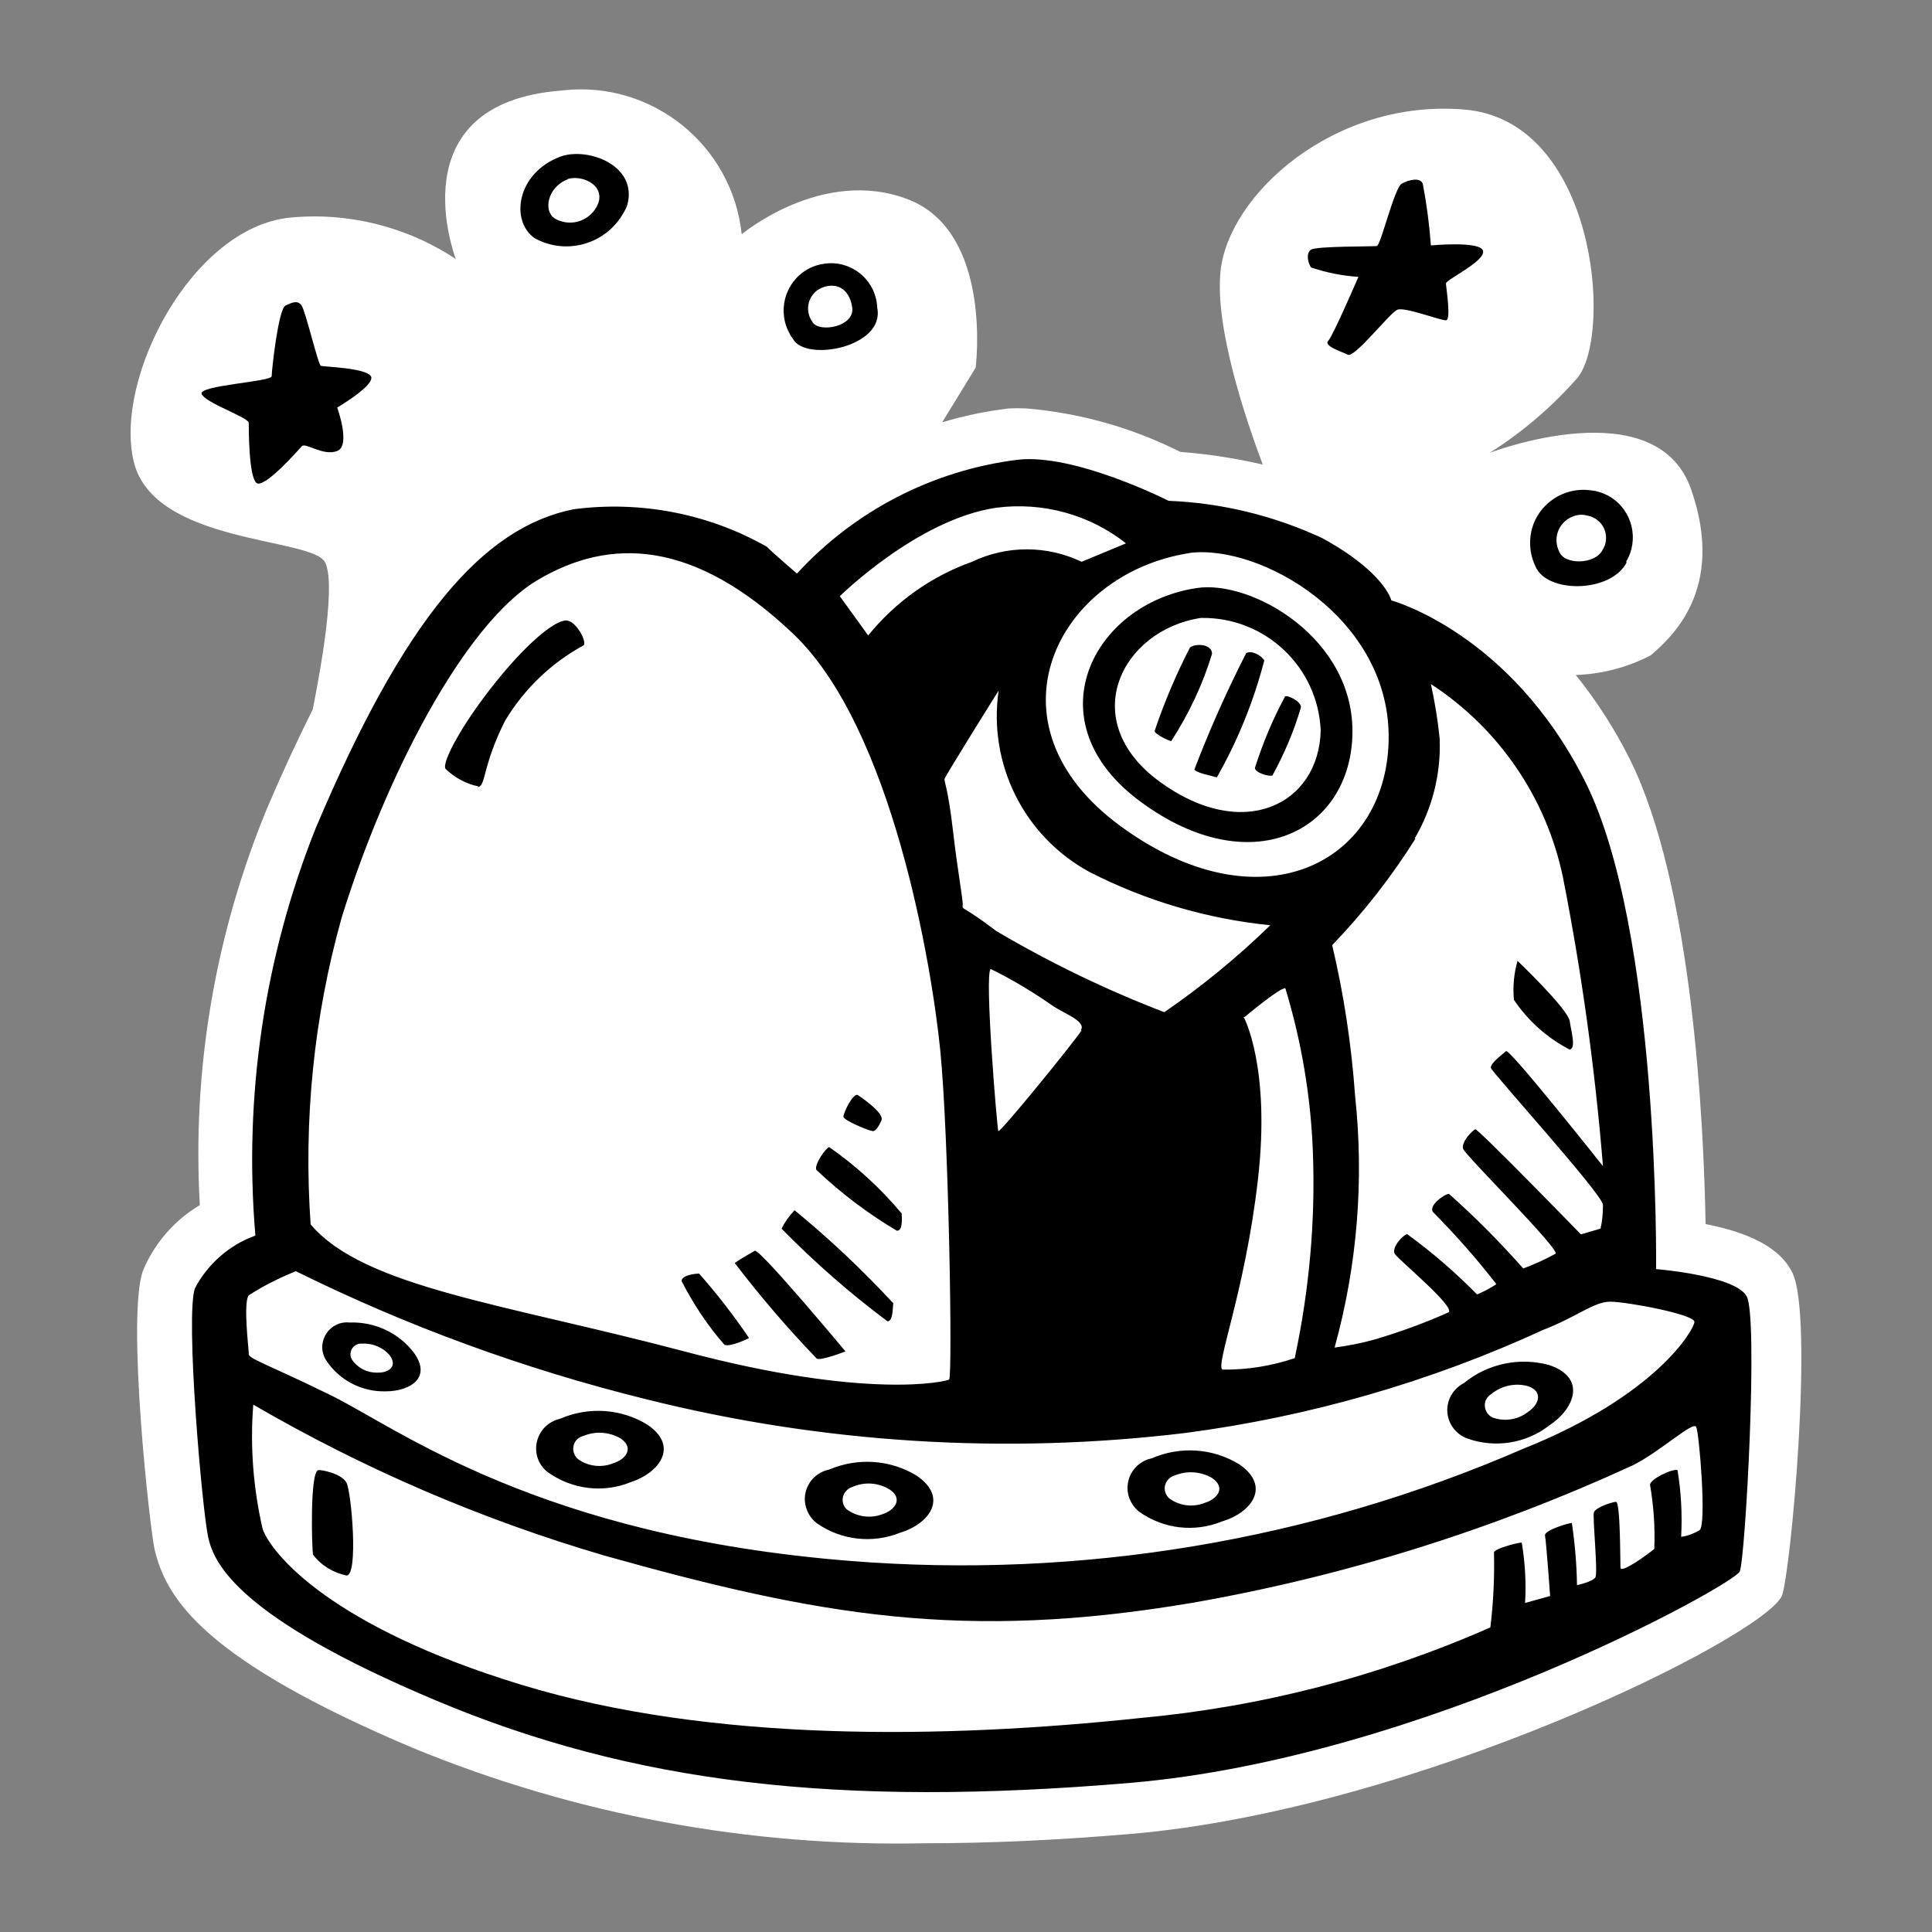
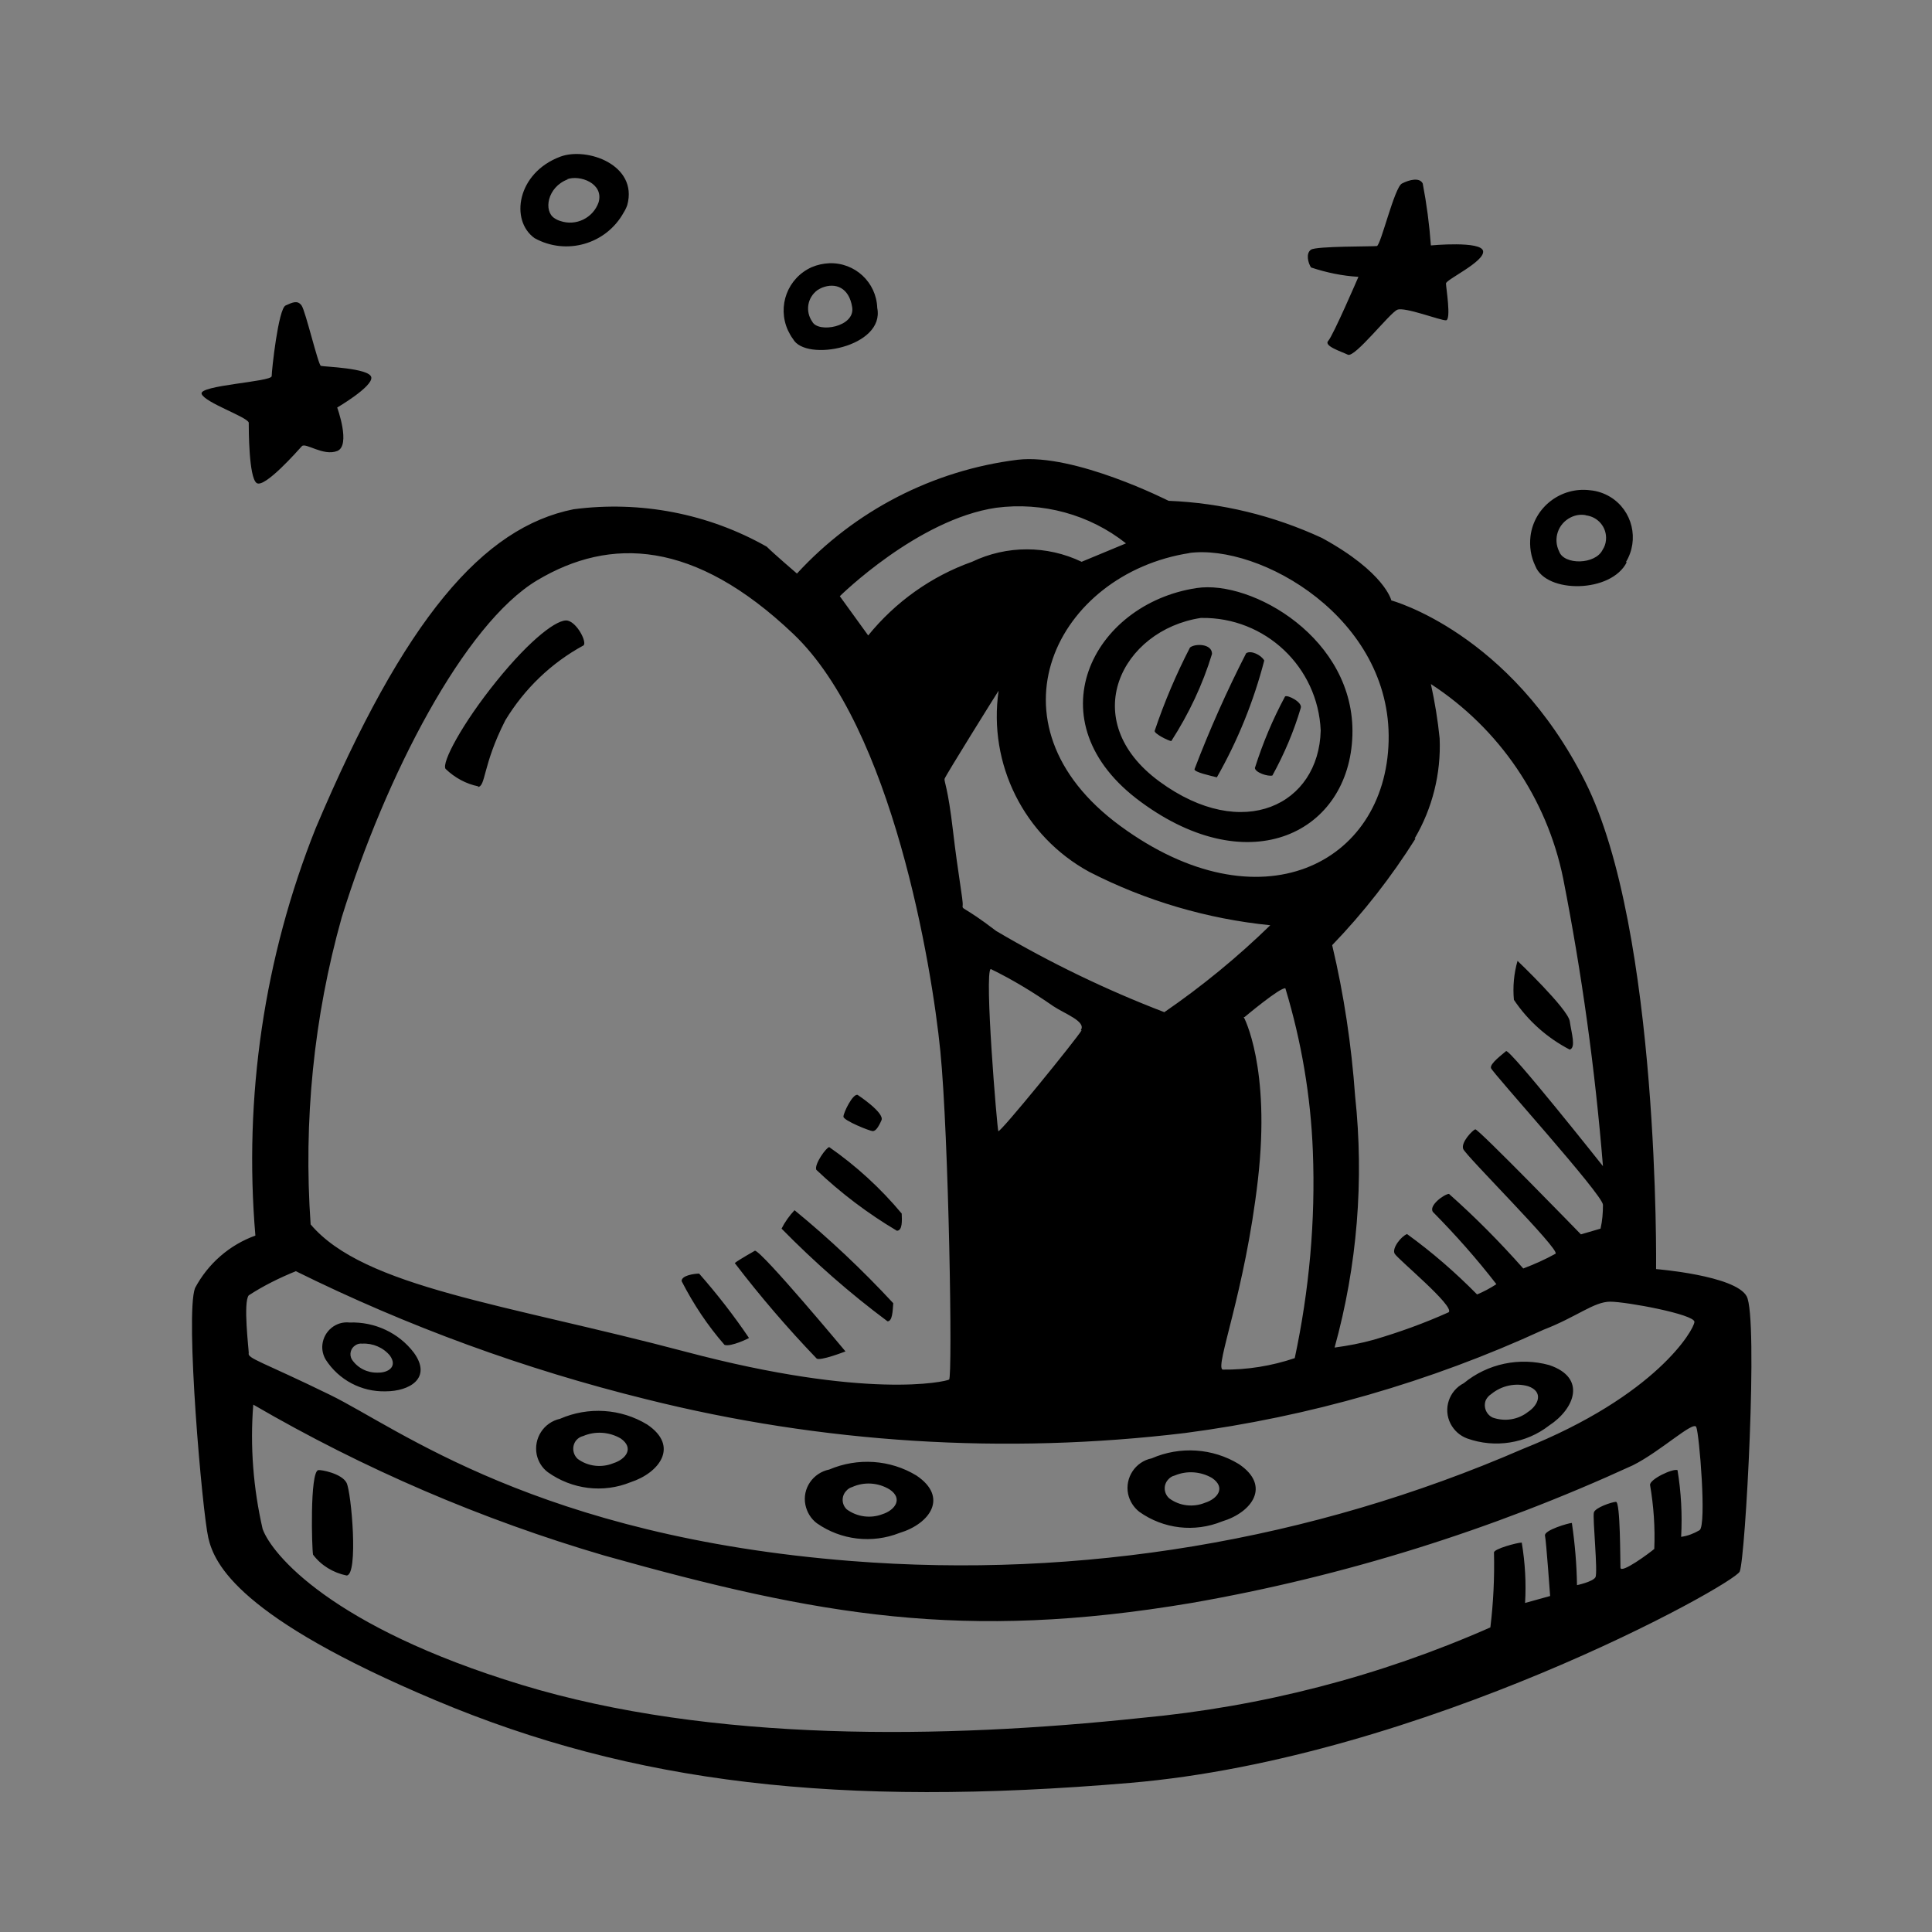
<svg xmlns="http://www.w3.org/2000/svg" version="1.1" id="Ebene_1" x="0px" y="0px" viewBox="0 0 64 64" style="enable-background:new 0 0 64 64;" xml:space="preserve">
  <rect x="0" y="0" width="64" height="64" fill="#808080" stroke="none" />
-   <path style="fill:#FFFFFF;" d="M59.36,42.13c-0.17-0.31-0.63-1.15-2.86-1.58c-0.06-3.33-0.43-11.25-2.52-15.42  c-0.49-0.98-1.09-1.91-1.78-2.77c0.86-0.03,1.71-0.25,2.48-0.65c0.67-0.58,2.5-2.17,1.34-5.5S49.35,15,49.35,15  c1.09-0.69,2.07-1.53,2.92-2.5c1.16-1.5,0.58-8.5-3.75-8.87S40.68,6.46,40.43,9c-0.19,1.91,0.88,5,1.4,6.39  c-0.9-0.21-1.81-0.35-2.73-0.42c-1.59-0.8-3.32-1.29-5.1-1.44c-0.19-0.01-0.39-0.01-0.58,0c-0.75,0.09-1.49,0.24-2.21,0.46  l1.11-1.81c0,0,0.58-4.5-2.25-5.58s-5.5,1.16-5.5,1.16c-0.31-2.94-2.95-5.08-5.89-4.77C18.65,2.99,18.63,3,18.6,3  c-5.5,0.42-3.5,5.58-3.5,5.58c-1.62-1.07-3.56-1.56-5.5-1.37c-3.25,0.33-5.83,5.33-5.17,8.08s5.92,2.5,6.34,3.34  s-0.33,4.44-0.41,4.87c-0.5,1-1,2.07-1.51,3.27c-1.72,4.16-2.49,8.65-2.23,13.15c-0.84,0.5-1.5,1.26-1.88,2.16  c-0.56,1.52,0.23,8.6,0.38,9.24C5.51,53,6.82,55,13.67,57.9c5.39,2.22,11.18,3.29,17,3.16c2.11,0,4.33-0.1,6.8-0.31  c9.44-0.81,20.83-6.46,21.55-7.87C59.31,52.24,60.11,43.52,59.36,42.13z" />
  <path d="M8.24,14c0,0.21,0,1.81,0.26,2s1.38-1.09,1.5-1.22s0.71,0.34,1.17,0.16s0-1.44,0-1.44  s1.18-0.69,1.13-1s-1.58-0.35-1.67-0.38s-0.51-1.82-0.64-2s-0.29-0.11-0.53,0S9,12.27,9,12.46s-2.43,0.3-2.32,0.59  S8.19,13.81,8.24,14z M20.78,6.79c0.36-1.33-1.34-1.93-2.22-1.6c-1.44,0.54-1.67,2.12-0.85,2.7c1.05,0.58,2.37,0.2,2.95-0.85  C20.71,6.96,20.75,6.88,20.78,6.79z M18.78,5.94c0.42-0.16,1.23,0.13,1.05,0.76c-0.18,0.52-0.75,0.8-1.27,0.62  c-0.07-0.02-0.13-0.05-0.19-0.09C18,7,18.12,6.2,18.81,5.94L18.78,5.94z M29.06,10.2c-0.03-0.85-0.74-1.51-1.59-1.48  c-0.2,0.01-0.39,0.05-0.58,0.13c-0.8,0.36-1.15,1.29-0.79,2.09c0.05,0.1,0.1,0.2,0.17,0.29C26.69,12,29.32,11.5,29.06,10.2z   M27.23,9.53c0.45-0.18,0.9,0,1,0.65s-1.12,0.86-1.32,0.48c-0.24-0.34-0.17-0.8,0.17-1.05C27.13,9.58,27.18,9.55,27.23,9.53z   M45,9.17c0,0-0.84,1.95-1,2.12s0.42,0.35,0.65,0.46s1.39-1.39,1.64-1.49s1.43,0.36,1.61,0.35s0-1.09,0-1.22s1.28-0.72,1.23-1.07  S47.4,8.13,47.4,8.13c-0.05-0.69-0.14-1.37-0.27-2.05c-0.1-0.21-0.44-0.13-0.69,0s-0.7,2.05-0.83,2.07s-2,0-2.18,0.12  s-0.1,0.44,0,0.59C43.94,9.03,44.47,9.14,45,9.17z M53.86,18.62c0.45-0.74,0.22-1.71-0.52-2.16c-0.2-0.12-0.43-0.2-0.67-0.22  c-0.96-0.12-1.85,0.56-1.97,1.52c-0.04,0.34,0.01,0.68,0.16,0.99c0.36,0.92,2.52,0.9,3.03-0.13L53.86,18.62z M52.52,17.07  c0.41,0.04,0.72,0.4,0.68,0.82c-0.01,0.12-0.05,0.23-0.11,0.32c-0.24,0.5-1.28,0.51-1.44,0.06c-0.21-0.42-0.04-0.92,0.38-1.13  c0.16-0.08,0.34-0.11,0.52-0.07L52.52,17.07z M15.82,26.07c0.28,0,0.15-0.7,0.92-2.21c0.63-1.04,1.52-1.9,2.59-2.48  c0.12-0.1-0.2-0.74-0.52-0.82s-1.22,0.59-2.36,2s-1.83,2.71-1.69,2.91c0.3,0.29,0.68,0.5,1.09,0.58L15.82,26.07z M28.91,37.47  c0.09,0,0.18-0.11,0.29-0.36s-0.79-0.84-0.79-0.84c-0.16-0.05-0.47,0.59-0.47,0.72S28.82,37.47,28.91,37.47z M29.71,40.77  c0.19,0,0.17-0.35,0.16-0.57c-0.7-0.84-1.51-1.58-2.4-2.2c-0.09,0-0.5,0.56-0.43,0.75C27.85,39.52,28.75,40.2,29.71,40.77z   M29.4,43.77c0.16,0,0.17-0.32,0.19-0.6c-1.02-1.1-2.11-2.13-3.27-3.08c-0.17,0.18-0.32,0.39-0.43,0.61  C26.98,41.81,28.15,42.84,29.4,43.77L29.4,43.77z M28.01,44.77c0,0-2.74-3.29-3-3.34c0,0-0.55,0.31-0.67,0.41  c0.84,1.1,1.75,2.16,2.71,3.16c0.1,0.1,0.95-0.23,0.95-0.23H28.01z M24,44.55c0.2,0.08,0.84-0.23,0.81-0.23  c-0.5-0.74-1.06-1.46-1.65-2.13c-0.16,0-0.59,0.06-0.58,0.25C22.97,43.2,23.44,43.91,24,44.55z M40.48,50.4  c1-0.3,1.63-1.18,0.56-1.9c-0.87-0.53-1.95-0.6-2.89-0.19c-0.54,0.11-0.89,0.64-0.78,1.18c0.05,0.23,0.18,0.44,0.37,0.59  C38.54,50.65,39.57,50.77,40.48,50.4z M38.91,48.88c0.4-0.17,0.86-0.14,1.24,0.08c0.47,0.32,0.18,0.69-0.23,0.82  c-0.39,0.16-0.84,0.11-1.18-0.14c-0.19-0.16-0.21-0.44-0.05-0.62C38.75,48.95,38.82,48.9,38.91,48.88z M48.6,47.65  c0.92,0.33,1.95,0.17,2.72-0.43c0.84-0.55,1.25-1.58,0-2c-0.98-0.27-2.04-0.05-2.83,0.6c-0.49,0.25-0.69,0.85-0.44,1.34  C48.17,47.39,48.36,47.56,48.6,47.65z M49.4,46.18c0.34-0.28,0.8-0.38,1.22-0.26c0.52,0.18,0.35,0.62,0,0.85  c-0.33,0.26-0.77,0.33-1.17,0.19c-0.22-0.1-0.32-0.36-0.23-0.58C49.26,46.3,49.32,46.23,49.4,46.18z M29.8,50.78  c1-0.3,1.63-1.18,0.56-1.9c-0.87-0.53-1.95-0.6-2.89-0.2c-0.54,0.11-0.9,0.63-0.79,1.17c0.05,0.24,0.18,0.46,0.38,0.61  C27.86,51.02,28.89,51.14,29.8,50.78z M28.23,49.26c0.4-0.18,0.86-0.15,1.24,0.08c0.46,0.31,0.17,0.69-0.24,0.82  c-0.39,0.15-0.84,0.09-1.18-0.16c-0.18-0.17-0.18-0.45-0.01-0.62C28.09,49.32,28.16,49.28,28.23,49.26z M20.89,49.1  c0.95-0.31,1.62-1.19,0.55-1.91c-0.87-0.53-1.95-0.6-2.89-0.19c-0.54,0.12-0.88,0.65-0.77,1.19c0.05,0.23,0.18,0.44,0.37,0.58  C18.95,49.34,19.98,49.47,20.89,49.1z M19.32,47.57c0.4-0.17,0.86-0.14,1.24,0.08c0.46,0.32,0.17,0.69-0.24,0.82  c-0.39,0.16-0.84,0.11-1.18-0.14c-0.18-0.16-0.2-0.44-0.05-0.62C19.15,47.64,19.23,47.59,19.32,47.57z M12.77,46.09  c0.8,0,1.55-0.44,0.94-1.28c-0.5-0.66-1.3-1.03-2.13-1c-0.45-0.05-0.85,0.28-0.9,0.73c-0.02,0.17,0.02,0.35,0.11,0.5  C11.22,45.71,11.97,46.11,12.77,46.09z M12,44.51c0.35-0.02,0.7,0.13,0.92,0.4c0.26,0.37-0.07,0.57-0.41,0.56  c-0.34,0.01-0.66-0.15-0.85-0.43c-0.1-0.16-0.05-0.38,0.12-0.48C11.84,44.52,11.92,44.5,12,44.51z M10.54,48.7  c-0.28,0.08-0.21,2.61-0.17,2.8c0.27,0.36,0.67,0.6,1.11,0.69c0.4,0,0.16-2.76,0-3.07S10.63,48.68,10.54,48.7z M37.8,26.57  c3.62,2.66,6.9,1,7-2.21s-3.34-5.16-5.16-4.88C36.18,20,34.17,23.92,37.8,26.57z M39.8,20.47c2.11-0.03,3.86,1.62,3.95,3.73  c-0.06,2.45-2.57,3.72-5.34,1.69s-1.26-5.02,1.37-5.42H39.8z M38.8,24.55c0.58-0.9,1.04-1.87,1.35-2.89c0-0.34-0.56-0.35-0.73-0.21  c-0.46,0.89-0.85,1.81-1.17,2.76C38.23,24.3,38.68,24.53,38.8,24.55z M40.31,25.75c0.69-1.21,1.22-2.52,1.57-3.87  c-0.1-0.18-0.44-0.35-0.6-0.24c-0.64,1.25-1.21,2.53-1.71,3.84C39.55,25.58,40.12,25.7,40.31,25.75z M42.15,25.69  c0.39-0.71,0.71-1.46,0.94-2.24c0.06-0.19-0.44-0.44-0.52-0.38c-0.41,0.76-0.74,1.55-1,2.37C41.58,25.59,42,25.73,42.15,25.69z   M57.86,42.94c-0.38-0.69-3-0.9-3-0.9s0.13-11.21-2.35-16.15s-6.42-6-6.42-6s-0.21-0.93-2.3-2.07c-1.6-0.74-3.32-1.16-5.08-1.23  c0,0-3.11-1.58-5-1.36c-2.81,0.35-5.4,1.69-7.31,3.77c0,0-0.76-0.65-1-0.89c-1.94-1.1-4.19-1.53-6.4-1.24  c-3,0.6-5.6,3.61-8.54,10.56c-1.71,4.28-2.39,8.91-2,13.5c-0.86,0.31-1.57,0.93-2,1.74c-0.33,0.89,0.24,7.4,0.44,8.27  s1,2.64,7.54,5.39s13.33,3.55,23,2.73s20-6.57,20.19-7S58.25,43.64,57.86,42.94z M46.86,27.78c0.59-1,0.88-2.16,0.83-3.32  c-0.06-0.6-0.16-1.21-0.29-1.8c2.26,1.47,3.84,3.79,4.38,6.43c0.62,3.15,1.06,6.34,1.32,9.54c0,0-3.1-3.91-3.21-3.81  s-0.54,0.41-0.5,0.56s3.7,4.19,3.71,4.53c0,0.27-0.02,0.53-0.08,0.79l-0.65,0.19c0,0-3.41-3.51-3.5-3.48s-0.48,0.43-0.4,0.65  s3.21,3.33,3.06,3.47c-0.34,0.19-0.7,0.35-1.07,0.49c-0.77-0.87-1.59-1.7-2.46-2.47c-0.15,0-0.69,0.39-0.53,0.6  c0.75,0.76,1.45,1.55,2.1,2.39c-0.2,0.13-0.42,0.25-0.64,0.34c-0.72-0.73-1.49-1.4-2.32-2c-0.19,0.07-0.51,0.47-0.41,0.65  s2,1.74,1.79,1.94c-0.8,0.36-1.63,0.66-2.48,0.91c-0.43,0.12-0.86,0.2-1.3,0.26c0.75-2.71,0.98-5.54,0.68-8.33  c-0.12-1.68-0.37-3.36-0.76-5c1.04-1.08,1.96-2.26,2.76-3.53L46.86,27.78z M39.38,18.32C41.73,18,46.1,20.47,46,24.55  s-4.27,6.2-8.89,2.81S35,19,39.41,18.32H39.38z M33,30.84c-1.11-0.85-1.13-0.69-1.11-0.85s-0.15-1-0.32-2.46s-0.3-1.64-0.28-1.73  S33,23,33.08,22.88c-0.35,2.43,0.84,4.82,3,6c1.87,0.96,3.91,1.56,6,1.77c-1.09,1.06-2.26,2.02-3.51,2.88  C36.64,32.79,34.78,31.89,33,30.84z M35.83,34.13c-0.17,0.29-2.72,3.43-2.76,3.34s-0.47-5.27-0.25-5.37  c0.72,0.35,1.41,0.77,2.07,1.23c0.39,0.26,1.11,0.51,0.91,0.8H35.83z M41.23,33.69c0,0,1.19-1,1.35-0.95  c0.53,1.75,0.84,3.57,0.91,5.4c0.09,2.3-0.12,4.6-0.6,6.85c-0.77,0.26-1.58,0.39-2.39,0.38c-0.26-0.11,0.74-2.55,1.17-6.29  s-0.47-5.39-0.47-5.39H41.23z M33,16.82c1.53-0.2,3.09,0.22,4.3,1.18l-1.47,0.61c-1.15-0.55-2.48-0.55-3.63,0  c-1.35,0.48-2.54,1.33-3.44,2.44l-0.94-1.3C27.82,19.75,30.4,17.2,33,16.82z M11.32,30.39c1.45-4.68,4.06-9.73,6.48-11.17  S23,17.88,26.28,21s4.59,11,4.87,13.82s0.41,10.81,0.29,10.88s-2.72,0.67-8.72-0.92s-10.66-2.13-12.43-4.22  C10.05,37.14,10.39,33.7,11.32,30.39z M8.24,44.82c0-0.13-0.19-1.68,0-1.91c0.49-0.32,1.02-0.58,1.56-0.8  c3.7,1.83,7.59,3.25,11.6,4.24c5.83,1.46,11.89,1.84,17.86,1.12c4.11-0.54,8.11-1.69,11.87-3.42c1.11-0.43,1.67-0.93,2.21-0.93  s2.8,0.42,2.79,0.67s-1.25,2.44-5.69,4.21c-7,3.04-14.64,4.31-22.25,3.71c-10.37-0.82-15-4.4-17.25-5.5S8.18,45,8.24,44.82z   M56.3,50.69c-0.19,0.11-0.39,0.19-0.61,0.22c0.04-0.74,0-1.48-0.12-2.21c-0.16-0.06-0.92,0.3-0.91,0.49  c0.12,0.7,0.17,1.41,0.14,2.12c-0.15,0.13-1.11,0.84-1.12,0.62s0-2.19-0.15-2.18s-0.68,0.19-0.73,0.35s0.14,2,0.05,2.15  s-0.61,0.26-0.61,0.26c-0.01-0.69-0.07-1.38-0.17-2.06c-0.1,0-0.93,0.24-0.89,0.42s0.17,2,0.17,2l-0.83,0.23  c0.04-0.67,0-1.34-0.11-2c-0.15,0-0.93,0.21-0.92,0.33c0.02,0.83-0.02,1.66-0.12,2.48c-3.67,1.62-7.58,2.63-11.58,3  c-6.5,0.69-14.22,0.82-20.52-1.1S9,51.48,8.7,50.65c-0.31-1.35-0.42-2.74-0.31-4.12c3.66,2.13,7.57,3.81,11.63,5  c7.12,2,11.91,2.84,19.45,1.57c5.05-0.88,9.96-2.42,14.62-4.56c0.92-0.46,2-1.48,2.1-1.27S56.54,50.53,56.3,50.69z M52,34.77  c0.21-0.07,0.06-0.53,0-0.94s-1.73-2-1.73-2c-0.12,0.42-0.16,0.86-0.12,1.29C50.62,33.82,51.25,34.38,52,34.77z" />
</svg>